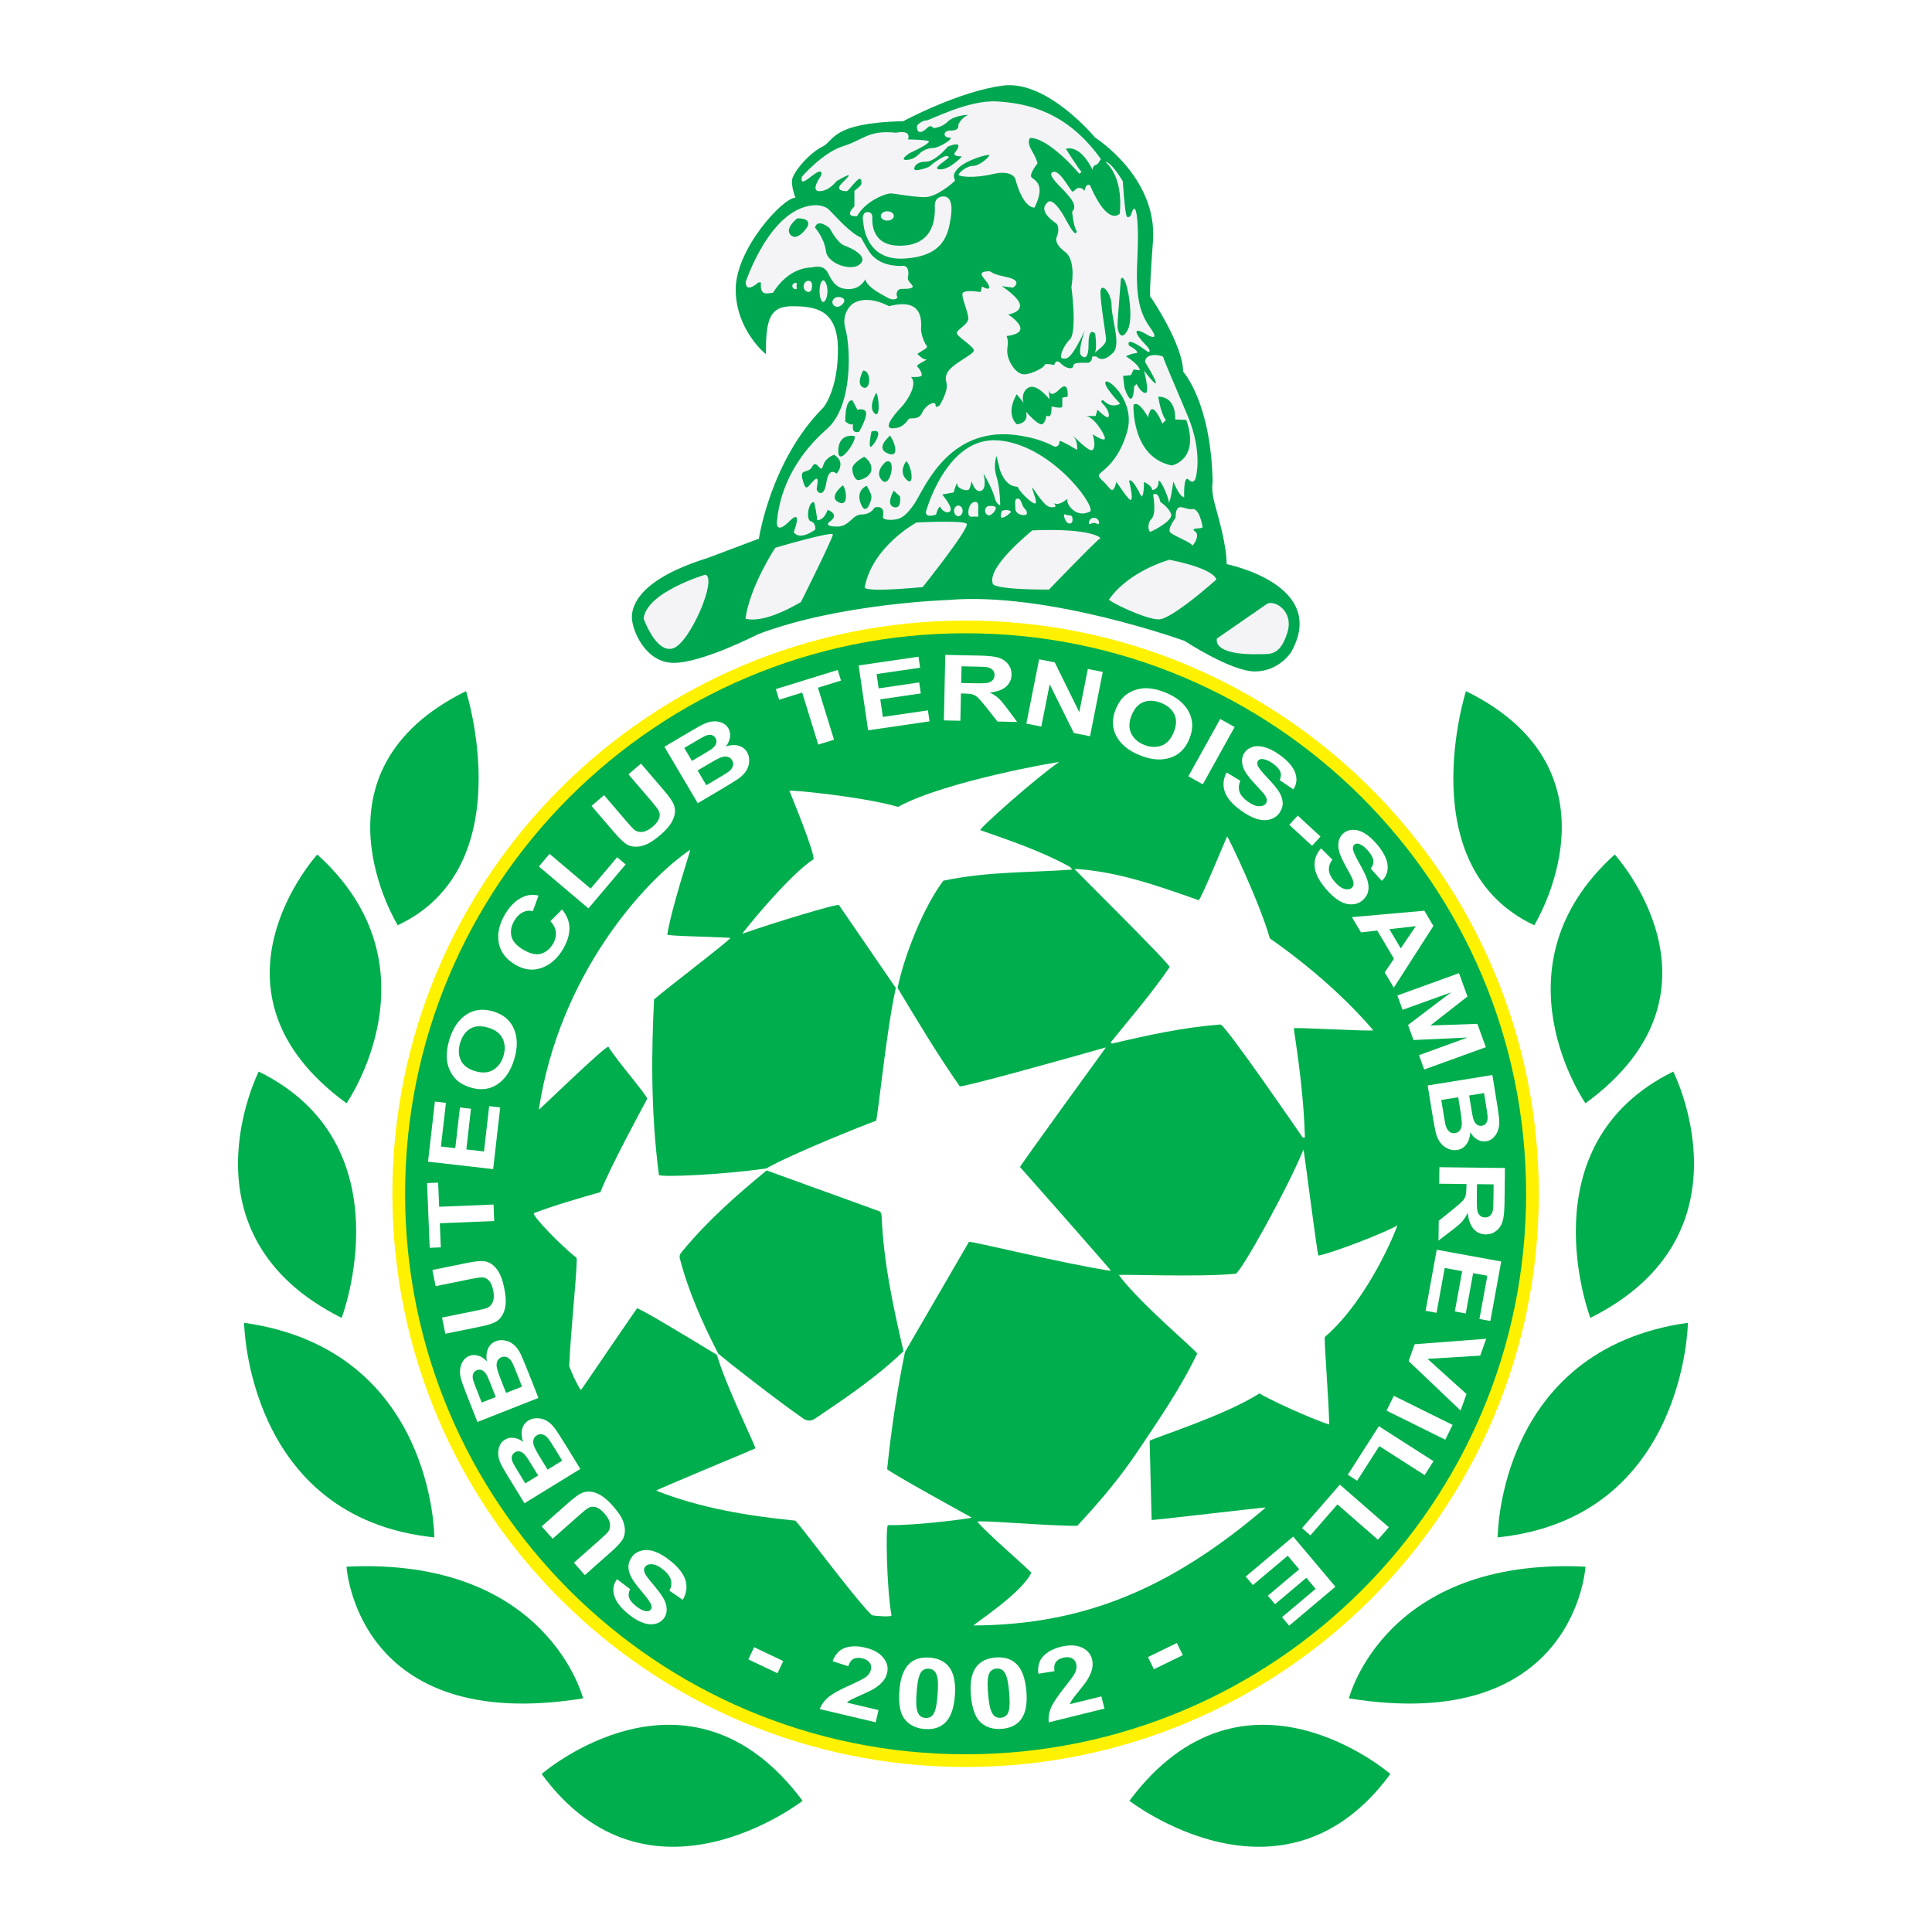
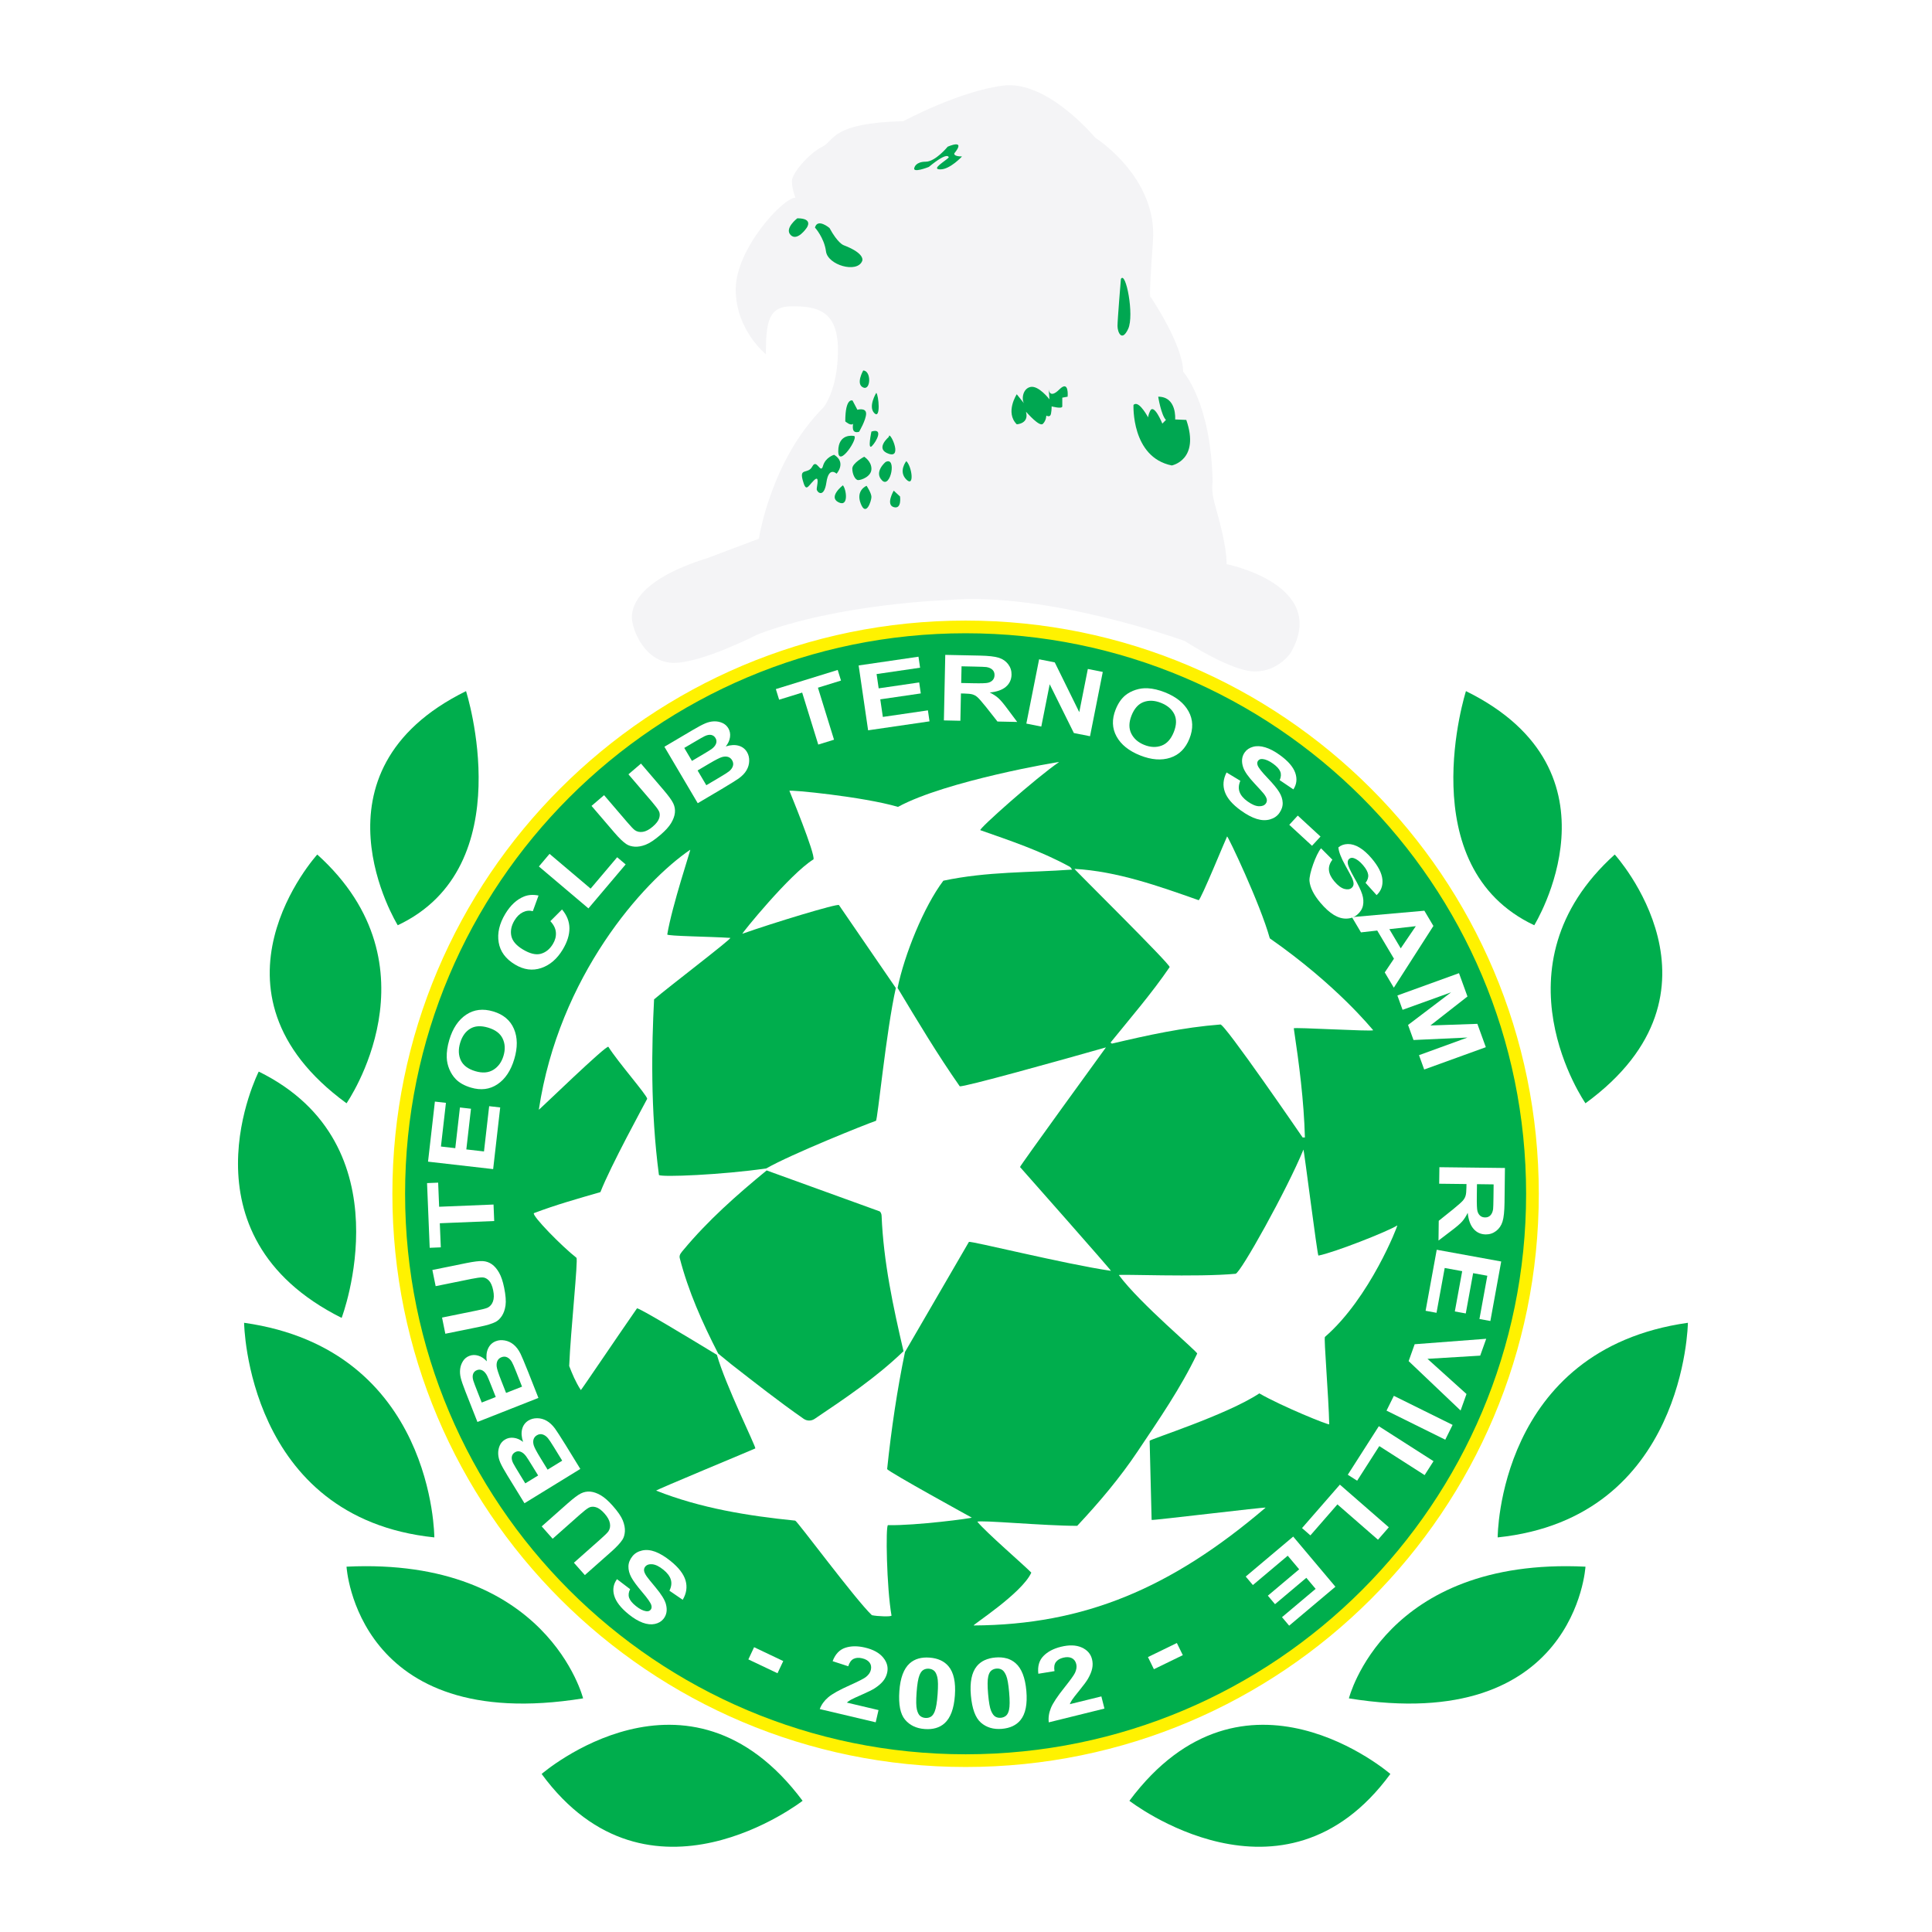
<svg xmlns="http://www.w3.org/2000/svg" version="1.0" id="Layer_1" x="0px" y="0px" width="192.756px" height="192.756px" viewBox="0 0 192.756 192.756" enable-background="new 0 0 192.756 192.756" xml:space="preserve">
  <g>
    <polygon fill-rule="evenodd" clip-rule="evenodd" fill="#FFFFFF" points="0,0 192.756,0 192.756,192.756 0,192.756 0,0  " />
    <path fill-rule="evenodd" clip-rule="evenodd" fill="#00AE4D" d="M152.893,119.106c0,31.234-25.322,56.553-56.551,56.553   c-31.239,0-56.56-25.318-56.56-56.553c0-31.24,25.32-56.559,56.56-56.559C127.57,62.547,152.893,87.866,152.893,119.106   L152.893,119.106z" />
    <path fill="#FFF200" d="M153.526,119.106L153.526,119.106c0,15.792-6.402,30.089-16.751,40.438   c-10.349,10.348-24.645,16.749-40.433,16.749h-0.001h0c-15.794,0-30.092-6.401-40.442-16.75   c-10.35-10.348-16.75-24.645-16.751-40.436v-0.001v-0.001c0-15.794,6.401-30.092,16.751-40.441s24.647-16.75,40.441-16.75h0.001h0   c15.789,0,30.084,6.401,40.433,16.75S153.525,103.311,153.526,119.106L153.526,119.106L153.526,119.106z M152.26,119.106   L152.26,119.106L152.26,119.106c-0.001-15.445-6.261-29.427-16.38-39.546c-10.119-10.12-24.099-16.379-39.538-16.379h0h-0.001   c-15.444,0-29.425,6.259-39.545,16.378c-10.121,10.12-16.38,24.102-16.38,39.546v0.001v0.001c0,15.441,6.259,29.421,16.379,39.54   s24.102,16.378,39.546,16.379h0h0.001c15.438-0.001,29.418-6.26,39.537-16.378C145.999,148.529,152.26,134.549,152.26,119.106   L152.26,119.106z" />
    <path fill-rule="evenodd" clip-rule="evenodd" fill="#00AE4D" d="M153.073,92.312c0,0,9.488-15.329-6.814-23.359   C146.259,68.954,140.662,86.473,153.073,92.312L153.073,92.312L153.073,92.312z" />
    <path fill-rule="evenodd" clip-rule="evenodd" fill="#00AE4D" d="M39.683,92.312c0,0-9.49-15.329,6.813-23.359   C46.496,68.954,52.093,86.473,39.683,92.312L39.683,92.312z" />
    <path fill-rule="evenodd" clip-rule="evenodd" fill="#00AE4D" d="M161.103,85.256c0,0,12.41,13.625-2.92,24.819   C158.183,110.075,148.693,96.449,161.103,85.256L161.103,85.256L161.103,85.256z" />
    <path fill-rule="evenodd" clip-rule="evenodd" fill="#00AE4D" d="M31.654,85.256c0,0-12.41,13.625,2.919,24.819   C34.573,110.075,44.062,96.449,31.654,85.256L31.654,85.256z" />
-     <path fill-rule="evenodd" clip-rule="evenodd" fill="#00AE4D" d="M166.942,106.912c0,0,8.271,16.302-8.273,24.575   C158.669,131.487,152.1,114.212,166.942,106.912L166.942,106.912L166.942,106.912z" />
    <path fill-rule="evenodd" clip-rule="evenodd" fill="#00AE4D" d="M25.814,106.912c0,0-8.273,16.302,8.272,24.575   C34.087,131.487,40.656,114.212,25.814,106.912L25.814,106.912z" />
    <path fill-rule="evenodd" clip-rule="evenodd" fill="#00AE4D" d="M168.402,131.975c0,0-0.244,19.465-18.979,21.412   C149.423,153.387,149.423,134.65,168.402,131.975L168.402,131.975L168.402,131.975z" />
    <path fill-rule="evenodd" clip-rule="evenodd" fill="#00AE4D" d="M24.354,131.975c0,0,0.243,19.465,18.979,21.412   C43.333,153.387,43.333,134.65,24.354,131.975L24.354,131.975z" />
    <path fill-rule="evenodd" clip-rule="evenodd" fill="#00AE4D" d="M158.183,156.307c0,0-0.974,16.789-23.603,13.14   C134.58,169.446,138.123,155.333,158.183,156.307L158.183,156.307L158.183,156.307z" />
    <path fill-rule="evenodd" clip-rule="evenodd" fill="#00AE4D" d="M34.573,156.307c0,0,0.974,16.789,23.603,13.14   C58.176,169.446,54.633,155.333,34.573,156.307L34.573,156.307z" />
    <path fill-rule="evenodd" clip-rule="evenodd" fill="#00AE4D" d="M138.717,176.989c0,0-14.599-12.652-26.036,2.677   C112.681,179.666,128.01,191.589,138.717,176.989L138.717,176.989L138.717,176.989z" />
    <path fill-rule="evenodd" clip-rule="evenodd" fill="#00AE4D" d="M54.04,176.989c0,0,14.599-12.652,26.035,2.677   C80.074,179.666,64.746,191.589,54.04,176.989L54.04,176.989z" />
    <path fill-rule="evenodd" clip-rule="evenodd" fill="#FFFFFF" d="M68.114,159.611l-1.324-0.905   c0.195-0.396,0.241-0.765,0.138-1.107c-0.103-0.343-0.35-0.671-0.74-0.986c-0.414-0.333-0.781-0.515-1.104-0.545   c-0.322-0.029-0.559,0.05-0.709,0.236c-0.097,0.12-0.135,0.258-0.115,0.413c0.02,0.155,0.115,0.352,0.284,0.592   c0.117,0.162,0.399,0.512,0.848,1.048c0.577,0.689,0.924,1.245,1.041,1.667c0.164,0.595,0.084,1.092-0.24,1.494   c-0.208,0.259-0.496,0.427-0.86,0.505c-0.365,0.077-0.767,0.036-1.207-0.124c-0.439-0.16-0.903-0.437-1.391-0.83   c-0.796-0.642-1.281-1.267-1.455-1.873c-0.175-0.606-0.083-1.153,0.277-1.641l1.312,0.997c-0.157,0.307-0.191,0.591-0.104,0.852   c0.088,0.261,0.312,0.536,0.673,0.827c0.372,0.301,0.713,0.475,1.023,0.521c0.2,0.03,0.353-0.021,0.459-0.152   c0.097-0.121,0.117-0.275,0.059-0.464c-0.074-0.239-0.375-0.669-0.905-1.29c-0.529-0.62-0.893-1.114-1.09-1.481   s-0.292-0.729-0.285-1.083c0.007-0.355,0.14-0.693,0.399-1.015c0.235-0.291,0.557-0.482,0.964-0.573   c0.407-0.092,0.846-0.05,1.315,0.124c0.47,0.176,0.98,0.485,1.532,0.93c0.803,0.647,1.3,1.294,1.489,1.939   C68.584,158.332,68.491,158.973,68.114,159.611L68.114,159.611z" />
    <path fill-rule="evenodd" clip-rule="evenodd" fill="#FFFFFF" d="M58.351,157.146l-1.092-1.232l2.66-2.357   c0.422-0.374,0.683-0.632,0.781-0.772c0.154-0.231,0.205-0.499,0.151-0.805c-0.053-0.306-0.232-0.63-0.536-0.973   c-0.309-0.35-0.599-0.561-0.871-0.636s-0.508-0.057-0.707,0.056s-0.494,0.341-0.882,0.686l-2.717,2.408l-1.092-1.233l2.577-2.283   c0.589-0.521,1.035-0.857,1.337-1.006c0.302-0.149,0.616-0.208,0.942-0.178s0.671,0.151,1.035,0.362   c0.364,0.212,0.76,0.559,1.188,1.041c0.516,0.582,0.852,1.071,1.011,1.468c0.158,0.396,0.228,0.759,0.21,1.086   c-0.019,0.328-0.098,0.604-0.238,0.827c-0.21,0.33-0.589,0.737-1.138,1.224L58.351,157.146L58.351,157.146z" />
    <path fill-rule="evenodd" clip-rule="evenodd" fill="#FFFFFF" d="M52.326,149.979l-1.706-2.777c-0.337-0.55-0.57-0.971-0.7-1.264   c-0.129-0.293-0.2-0.582-0.214-0.867c-0.014-0.285,0.034-0.559,0.141-0.821c0.108-0.262,0.283-0.468,0.526-0.616   c0.262-0.161,0.557-0.223,0.884-0.182c0.327,0.04,0.637,0.176,0.931,0.408c-0.161-0.481-0.192-0.908-0.094-1.28   s0.307-0.656,0.626-0.853c0.252-0.154,0.542-0.231,0.87-0.231c0.328,0.001,0.642,0.085,0.94,0.251   c0.299,0.167,0.579,0.427,0.84,0.778c0.164,0.222,0.522,0.777,1.077,1.668l1.451,2.363L52.326,149.979L52.326,149.979   L52.326,149.979z M52.408,147.995l1.282-0.787l-0.565-0.92c-0.335-0.547-0.551-0.883-0.645-1.008   c-0.17-0.227-0.353-0.375-0.547-0.444c-0.194-0.07-0.38-0.051-0.56,0.06c-0.171,0.104-0.274,0.25-0.308,0.435   c-0.034,0.184,0.009,0.399,0.13,0.647c0.073,0.147,0.312,0.551,0.718,1.211L52.408,147.995L52.408,147.995L52.408,147.995z    M54.635,146.627l1.457-0.895l-0.798-1.3c-0.311-0.506-0.519-0.819-0.625-0.941c-0.158-0.19-0.334-0.316-0.531-0.376   c-0.195-0.061-0.39-0.031-0.583,0.087c-0.164,0.101-0.271,0.236-0.323,0.408c-0.052,0.171-0.045,0.368,0.021,0.591   c0.065,0.224,0.294,0.654,0.687,1.293L54.635,146.627L54.635,146.627z" />
    <path fill-rule="evenodd" clip-rule="evenodd" fill="#FFFFFF" d="M47.634,141.87l-1.195-3.032   c-0.236-0.601-0.393-1.056-0.469-1.367c-0.076-0.311-0.095-0.607-0.059-0.891s0.13-0.545,0.283-0.784   c0.151-0.239,0.359-0.411,0.625-0.515c0.287-0.113,0.588-0.122,0.902-0.024c0.315,0.096,0.597,0.284,0.845,0.563   c-0.074-0.502-0.031-0.928,0.131-1.277c0.161-0.349,0.416-0.593,0.765-0.729c0.275-0.109,0.574-0.134,0.897-0.076   c0.323,0.058,0.617,0.194,0.882,0.41c0.265,0.217,0.495,0.521,0.691,0.914c0.123,0.246,0.378,0.856,0.769,1.829l1.018,2.58   L47.634,141.87L47.634,141.87L47.634,141.87z M48.062,139.931l1.399-0.551l-0.396-1.005c-0.235-0.597-0.388-0.965-0.459-1.104   c-0.127-0.253-0.282-0.431-0.46-0.533c-0.179-0.104-0.366-0.116-0.562-0.039c-0.188,0.073-0.313,0.198-0.38,0.374   c-0.065,0.175-0.061,0.396,0.015,0.661c0.046,0.157,0.211,0.596,0.496,1.317L48.062,139.931L48.062,139.931L48.062,139.931z    M50.492,138.973l1.591-0.627l-0.559-1.419c-0.218-0.553-0.368-0.897-0.451-1.036c-0.122-0.216-0.274-0.369-0.457-0.463   c-0.182-0.094-0.379-0.1-0.59-0.016c-0.179,0.07-0.308,0.186-0.389,0.345c-0.081,0.159-0.108,0.354-0.083,0.586   c0.025,0.231,0.176,0.695,0.451,1.393L50.492,138.973L50.492,138.973z" />
    <path fill-rule="evenodd" clip-rule="evenodd" fill="#FFFFFF" d="M44.431,133.068l-0.328-1.613l3.483-0.709   c0.553-0.111,0.907-0.204,1.063-0.277c0.249-0.122,0.427-0.329,0.534-0.62s0.115-0.662,0.023-1.11   c-0.093-0.457-0.238-0.785-0.436-0.986c-0.197-0.201-0.411-0.304-0.64-0.306c-0.229-0.003-0.597,0.048-1.106,0.151l-3.558,0.723   l-0.328-1.614l3.374-0.686c0.771-0.156,1.325-0.224,1.661-0.201s0.638,0.129,0.904,0.317c0.267,0.19,0.505,0.468,0.714,0.833   s0.378,0.863,0.506,1.495c0.155,0.762,0.201,1.354,0.14,1.777c-0.062,0.422-0.183,0.771-0.363,1.045s-0.387,0.474-0.62,0.597   c-0.347,0.18-0.879,0.343-1.598,0.488L44.431,133.068L44.431,133.068z" />
    <polygon fill-rule="evenodd" clip-rule="evenodd" fill="#FFFFFF" points="49.307,121.822 43.88,122.044 43.979,124.448    42.871,124.493 42.607,118.038 43.715,117.993 43.813,120.398 49.24,120.177 49.307,121.822  " />
    <polygon fill-rule="evenodd" clip-rule="evenodd" fill="#FFFFFF" points="49.202,116.642 42.705,115.899 43.389,109.905    44.491,110.031 43.993,114.389 45.424,114.553 45.888,110.493 46.99,110.619 46.526,114.678 48.288,114.88 48.804,110.364    49.905,110.49 49.202,116.642  " />
    <path fill-rule="evenodd" clip-rule="evenodd" fill="#FFFFFF" d="M46.978,108.508c-0.638-0.19-1.139-0.469-1.5-0.837   c-0.267-0.272-0.48-0.601-0.643-0.983c-0.162-0.384-0.25-0.776-0.263-1.18c-0.02-0.536,0.064-1.123,0.254-1.76   c0.343-1.152,0.904-1.99,1.683-2.512c0.779-0.521,1.679-0.63,2.698-0.325c1.012,0.301,1.701,0.88,2.068,1.736   c0.367,0.857,0.379,1.86,0.037,3.009c-0.346,1.164-0.906,2.004-1.679,2.521C48.86,108.695,47.975,108.805,46.978,108.508   L46.978,108.508L46.978,108.508z M47.419,106.871c0.711,0.212,1.311,0.167,1.8-0.134c0.489-0.301,0.828-0.768,1.016-1.399   s0.161-1.203-0.083-1.717c-0.244-0.514-0.729-0.879-1.458-1.096c-0.719-0.214-1.314-0.177-1.786,0.112   c-0.472,0.288-0.805,0.76-0.999,1.412c-0.194,0.653-0.171,1.232,0.067,1.739C46.216,106.296,46.696,106.656,47.419,106.871   L47.419,106.871z" />
    <path fill-rule="evenodd" clip-rule="evenodd" fill="#FFFFFF" d="M54.909,91.904l1.164-1.166c0.488,0.581,0.735,1.205,0.739,1.875   c0.004,0.669-0.22,1.379-0.673,2.131c-0.561,0.931-1.274,1.543-2.142,1.837c-0.868,0.294-1.741,0.177-2.621-0.353   c-0.93-0.56-1.471-1.296-1.623-2.209c-0.152-0.912,0.068-1.86,0.659-2.843c0.517-0.858,1.137-1.434,1.862-1.728   c0.43-0.176,0.915-0.209,1.456-0.101l-0.569,1.561c-0.339-0.09-0.672-0.054-0.999,0.109c-0.327,0.163-0.604,0.434-0.831,0.812   c-0.314,0.522-0.42,1.036-0.318,1.54c0.102,0.504,0.486,0.957,1.152,1.358c0.707,0.425,1.307,0.569,1.799,0.43   c0.492-0.139,0.892-0.464,1.2-0.976c0.227-0.376,0.327-0.759,0.298-1.146C55.435,92.647,55.25,92.271,54.909,91.904L54.909,91.904z   " />
    <polygon fill-rule="evenodd" clip-rule="evenodd" fill="#FFFFFF" points="58.708,90.631 53.765,86.448 54.828,85.19 58.926,88.658    61.575,85.527 62.421,86.243 58.708,90.631  " />
    <path fill-rule="evenodd" clip-rule="evenodd" fill="#FFFFFF" d="M59.017,80.405l1.251-1.071l2.312,2.7   c0.367,0.429,0.62,0.693,0.759,0.794c0.229,0.158,0.496,0.214,0.802,0.165c0.307-0.048,0.634-0.221,0.982-0.519   c0.354-0.303,0.57-0.589,0.65-0.86c0.08-0.271,0.065-0.506-0.044-0.708c-0.109-0.201-0.332-0.5-0.669-0.894l-2.361-2.758   l1.251-1.071l2.239,2.616c0.512,0.598,0.839,1.049,0.983,1.354c0.144,0.304,0.198,0.619,0.162,0.944s-0.163,0.668-0.38,1.029   c-0.217,0.36-0.571,0.75-1.061,1.169c-0.591,0.506-1.086,0.834-1.485,0.986c-0.399,0.151-0.763,0.215-1.09,0.191   c-0.328-0.024-0.602-0.108-0.822-0.253c-0.326-0.215-0.728-0.602-1.204-1.159L59.017,80.405L59.017,80.405z" />
    <path fill-rule="evenodd" clip-rule="evenodd" fill="#FFFFFF" d="M66.288,74.504l2.806-1.658c0.556-0.328,0.98-0.554,1.276-0.678   c0.295-0.124,0.585-0.19,0.871-0.199s0.558,0.043,0.818,0.155c0.26,0.112,0.463,0.291,0.607,0.536   c0.157,0.266,0.212,0.562,0.167,0.888s-0.187,0.634-0.424,0.923c0.484-0.152,0.912-0.176,1.282-0.072   c0.37,0.104,0.651,0.318,0.841,0.641c0.15,0.254,0.222,0.546,0.216,0.874s-0.095,0.64-0.267,0.936s-0.436,0.571-0.793,0.826   c-0.224,0.16-0.786,0.509-1.686,1.048l-2.388,1.411L66.288,74.504L66.288,74.504L66.288,74.504z M68.27,74.621l0.766,1.295   l0.929-0.549c0.553-0.326,0.892-0.536,1.019-0.627c0.229-0.167,0.38-0.346,0.454-0.539c0.073-0.192,0.057-0.379-0.05-0.56   c-0.102-0.173-0.245-0.278-0.429-0.316c-0.184-0.037-0.4,0.002-0.65,0.119c-0.148,0.07-0.556,0.302-1.224,0.697L68.27,74.621   L68.27,74.621L68.27,74.621z M69.599,76.87l0.87,1.472l1.312-0.776c0.511-0.302,0.829-0.505,0.953-0.608   c0.193-0.154,0.321-0.329,0.385-0.524s0.038-0.39-0.077-0.585c-0.098-0.166-0.232-0.275-0.402-0.33   c-0.17-0.055-0.368-0.051-0.592,0.01c-0.225,0.062-0.66,0.283-1.304,0.664L69.599,76.87L69.599,76.87z" />
    <polygon fill-rule="evenodd" clip-rule="evenodd" fill="#FFFFFF" points="81.638,74.287 80.033,69.099 77.733,69.81 77.406,68.751    83.578,66.841 83.906,67.9 81.606,68.612 83.211,73.8 81.638,74.287  " />
    <polygon fill-rule="evenodd" clip-rule="evenodd" fill="#FFFFFF" points="86.612,72.863 85.667,66.392 91.637,65.52 91.797,66.617    87.457,67.251 87.665,68.677 91.708,68.086 91.868,69.183 87.825,69.773 88.082,71.528 92.578,70.872 92.738,71.969 86.612,72.863     " />
    <path fill-rule="evenodd" clip-rule="evenodd" fill="#FFFFFF" d="M94.172,71.875l0.137-6.538l3.455,0.072   c0.868,0.019,1.498,0.09,1.89,0.216c0.392,0.126,0.702,0.342,0.933,0.647c0.23,0.306,0.342,0.652,0.334,1.04   c-0.011,0.492-0.197,0.894-0.561,1.207c-0.363,0.312-0.901,0.503-1.611,0.572c0.35,0.174,0.638,0.362,0.863,0.566   c0.226,0.203,0.528,0.562,0.908,1.078l0.966,1.294l-1.968-0.042l-1.143-1.452c-0.413-0.512-0.695-0.836-0.849-0.971   c-0.153-0.134-0.316-0.228-0.49-0.28s-0.449-0.083-0.828-0.09l-0.334-0.007l-0.057,2.723L94.172,71.875L94.172,71.875   L94.172,71.875z M95.898,68.142l1.212,0.025c0.786,0.017,1.277,0,1.473-0.05c0.196-0.049,0.352-0.139,0.466-0.268   c0.113-0.128,0.172-0.291,0.176-0.488c0.005-0.22-0.064-0.4-0.207-0.539c-0.144-0.139-0.347-0.229-0.612-0.27   c-0.133-0.018-0.53-0.033-1.194-0.047l-1.278-0.027L95.898,68.142L95.898,68.142z" />
    <polygon fill-rule="evenodd" clip-rule="evenodd" fill="#FFFFFF" points="102.399,72.193 103.672,65.778 105.234,66.088    107.679,71.053 108.534,66.743 110.024,67.039 108.752,73.454 107.14,73.134 104.728,68.269 103.89,72.489 102.399,72.193  " />
    <path fill-rule="evenodd" clip-rule="evenodd" fill="#FFFFFF" d="M111.303,70.799c0.246-0.619,0.567-1.093,0.966-1.421   c0.295-0.241,0.641-0.425,1.037-0.552c0.396-0.127,0.795-0.18,1.198-0.158c0.535,0.027,1.112,0.164,1.73,0.409   c1.117,0.444,1.901,1.077,2.352,1.899c0.451,0.822,0.479,1.727,0.087,2.716c-0.39,0.981-1.027,1.617-1.913,1.907   c-0.886,0.29-1.886,0.213-3-0.229c-1.129-0.448-1.916-1.08-2.363-1.896C110.95,72.658,110.919,71.767,111.303,70.799   L111.303,70.799L111.303,70.799z M112.894,71.383c-0.273,0.689-0.282,1.291-0.025,1.805c0.257,0.513,0.69,0.892,1.304,1.135   c0.612,0.243,1.185,0.267,1.718,0.069s0.939-0.649,1.22-1.355c0.277-0.698,0.292-1.294,0.047-1.789   c-0.246-0.495-0.687-0.868-1.319-1.12c-0.633-0.252-1.212-0.28-1.738-0.086C113.573,70.236,113.172,70.683,112.894,71.383   L112.894,71.383z" />
-     <polygon fill-rule="evenodd" clip-rule="evenodd" fill="#FFFFFF" points="118.563,77.45 121.739,71.733 123.179,72.533    120.003,78.25 118.563,77.45  " />
    <path fill-rule="evenodd" clip-rule="evenodd" fill="#FFFFFF" d="M122.375,77.069l1.373,0.831   c-0.173,0.406-0.198,0.777-0.076,1.113c0.122,0.336,0.387,0.651,0.794,0.943c0.433,0.31,0.81,0.471,1.133,0.482   c0.323,0.012,0.556-0.08,0.695-0.275c0.09-0.125,0.12-0.265,0.092-0.418s-0.134-0.345-0.315-0.575   c-0.126-0.156-0.428-0.489-0.905-0.999c-0.615-0.656-0.992-1.192-1.132-1.607c-0.197-0.584-0.145-1.085,0.157-1.505   c0.193-0.27,0.471-0.454,0.83-0.552c0.36-0.098,0.764-0.079,1.213,0.057c0.447,0.135,0.926,0.385,1.434,0.751   c0.831,0.596,1.35,1.193,1.559,1.789c0.208,0.596,0.146,1.147-0.186,1.654l-1.365-0.922c0.14-0.315,0.158-0.6,0.057-0.856   c-0.103-0.255-0.342-0.518-0.718-0.789c-0.389-0.279-0.739-0.434-1.051-0.463c-0.201-0.02-0.351,0.04-0.45,0.178   c-0.091,0.125-0.102,0.281-0.033,0.466c0.087,0.235,0.412,0.648,0.976,1.238s0.954,1.063,1.171,1.418   c0.218,0.356,0.333,0.711,0.346,1.066c0.013,0.354-0.102,0.7-0.343,1.035c-0.218,0.304-0.528,0.513-0.93,0.626   c-0.402,0.114-0.842,0.097-1.32-0.051c-0.479-0.149-1.006-0.429-1.581-0.843c-0.838-0.602-1.369-1.22-1.595-1.853   C121.978,78.374,122.034,77.728,122.375,77.069L122.375,77.069z" />
    <polygon fill-rule="evenodd" clip-rule="evenodd" fill="#FFFFFF" points="128.63,82.291 129.478,81.371 131.748,83.464    130.9,84.383 128.63,82.291  " />
-     <path fill-rule="evenodd" clip-rule="evenodd" fill="#FFFFFF" d="M131.802,84.635l1.131,1.137c-0.266,0.352-0.38,0.706-0.343,1.062   c0.038,0.356,0.219,0.725,0.544,1.107c0.344,0.405,0.671,0.652,0.982,0.742c0.311,0.089,0.558,0.056,0.741-0.099   c0.117-0.1,0.181-0.228,0.19-0.384c0.009-0.156-0.047-0.368-0.168-0.634c-0.085-0.182-0.297-0.578-0.637-1.188   c-0.438-0.785-0.675-1.396-0.711-1.833c-0.05-0.614,0.122-1.088,0.516-1.422c0.253-0.215,0.567-0.327,0.939-0.335   c0.374-0.008,0.761,0.108,1.163,0.348c0.401,0.239,0.805,0.598,1.21,1.075c0.662,0.779,1.022,1.483,1.08,2.112   c0.059,0.629-0.135,1.149-0.579,1.561l-1.103-1.225c0.212-0.272,0.299-0.544,0.262-0.816c-0.037-0.273-0.206-0.586-0.506-0.939   c-0.31-0.365-0.612-0.599-0.907-0.704c-0.19-0.067-0.351-0.045-0.479,0.064c-0.118,0.1-0.167,0.248-0.145,0.444   c0.027,0.25,0.243,0.728,0.647,1.437c0.403,0.708,0.668,1.262,0.794,1.66c0.125,0.397,0.15,0.77,0.077,1.117   c-0.073,0.348-0.268,0.655-0.582,0.922c-0.285,0.243-0.637,0.371-1.054,0.383c-0.418,0.014-0.841-0.109-1.269-0.368   c-0.429-0.26-0.872-0.659-1.331-1.2c-0.668-0.787-1.035-1.514-1.101-2.184S131.312,85.191,131.802,84.635L131.802,84.635z" />
+     <path fill-rule="evenodd" clip-rule="evenodd" fill="#FFFFFF" d="M131.802,84.635l1.131,1.137c-0.266,0.352-0.38,0.706-0.343,1.062   c0.038,0.356,0.219,0.725,0.544,1.107c0.344,0.405,0.671,0.652,0.982,0.742c0.311,0.089,0.558,0.056,0.741-0.099   c0.117-0.1,0.181-0.228,0.19-0.384c0.009-0.156-0.047-0.368-0.168-0.634c-0.085-0.182-0.297-0.578-0.637-1.188   c-0.438-0.785-0.675-1.396-0.711-1.833c0.253-0.215,0.567-0.327,0.939-0.335   c0.374-0.008,0.761,0.108,1.163,0.348c0.401,0.239,0.805,0.598,1.21,1.075c0.662,0.779,1.022,1.483,1.08,2.112   c0.059,0.629-0.135,1.149-0.579,1.561l-1.103-1.225c0.212-0.272,0.299-0.544,0.262-0.816c-0.037-0.273-0.206-0.586-0.506-0.939   c-0.31-0.365-0.612-0.599-0.907-0.704c-0.19-0.067-0.351-0.045-0.479,0.064c-0.118,0.1-0.167,0.248-0.145,0.444   c0.027,0.25,0.243,0.728,0.647,1.437c0.403,0.708,0.668,1.262,0.794,1.66c0.125,0.397,0.15,0.77,0.077,1.117   c-0.073,0.348-0.268,0.655-0.582,0.922c-0.285,0.243-0.637,0.371-1.054,0.383c-0.418,0.014-0.841-0.109-1.269-0.368   c-0.429-0.26-0.872-0.659-1.331-1.2c-0.668-0.787-1.035-1.514-1.101-2.184S131.312,85.191,131.802,84.635L131.802,84.635z" />
    <path fill-rule="evenodd" clip-rule="evenodd" fill="#FFFFFF" d="M139.062,98.542l-0.905-1.524l0.919-1.368l-1.669-2.81   l-1.622,0.183l-0.902-1.52l7.226-0.641l0.902,1.52L139.062,98.542L139.062,98.542L139.062,98.542z M139.752,94.616l1.504-2.211   l-2.641,0.298L139.752,94.616L139.752,94.616z" />
    <polygon fill-rule="evenodd" clip-rule="evenodd" fill="#FFFFFF" points="139.417,99.32 145.565,97.093 146.409,99.42    142.712,102.312 147.397,102.149 148.241,104.478 142.092,106.705 141.574,105.275 146.412,103.515 141.026,103.763    140.482,102.261 144.777,99.004 139.935,100.75 139.417,99.32  " />
-     <path fill-rule="evenodd" clip-rule="evenodd" fill="#FFFFFF" d="M148.896,107.253l0.519,3.218   c0.104,0.637,0.158,1.115,0.166,1.435c0.008,0.32-0.036,0.614-0.132,0.884c-0.097,0.269-0.244,0.504-0.443,0.705   c-0.2,0.201-0.44,0.324-0.722,0.37c-0.304,0.049-0.6-0.007-0.887-0.169c-0.286-0.161-0.521-0.405-0.704-0.731   c-0.035,0.506-0.169,0.912-0.401,1.22c-0.231,0.306-0.533,0.489-0.903,0.549c-0.292,0.048-0.59,0.008-0.893-0.117   c-0.304-0.126-0.562-0.322-0.774-0.59c-0.212-0.268-0.372-0.614-0.479-1.04c-0.067-0.267-0.188-0.917-0.36-1.952l-0.442-2.737   L148.896,107.253L148.896,107.253L148.896,107.253z M145.485,109.473l-1.688,0.272l0.243,1.505   c0.095,0.586,0.167,0.956,0.219,1.109c0.073,0.236,0.189,0.419,0.347,0.55c0.158,0.13,0.35,0.177,0.573,0.142   c0.189-0.031,0.341-0.115,0.454-0.254c0.112-0.139,0.182-0.323,0.206-0.555s-0.022-0.718-0.142-1.457L145.485,109.473   L145.485,109.473L145.485,109.473z M148.064,109.056l-1.485,0.24l0.172,1.065c0.103,0.634,0.174,1.025,0.213,1.178   c0.071,0.273,0.184,0.48,0.336,0.619s0.332,0.191,0.54,0.158c0.198-0.032,0.349-0.127,0.451-0.285   c0.102-0.157,0.144-0.373,0.127-0.648c-0.012-0.164-0.079-0.628-0.203-1.394L148.064,109.056L148.064,109.056z" />
    <path fill-rule="evenodd" clip-rule="evenodd" fill="#FFFFFF" d="M143.609,116.452l6.539,0.078l-0.041,3.456   c-0.011,0.869-0.077,1.499-0.2,1.892c-0.122,0.393-0.335,0.705-0.639,0.938c-0.304,0.232-0.649,0.347-1.036,0.342   c-0.492-0.006-0.896-0.188-1.212-0.55c-0.315-0.359-0.511-0.896-0.586-1.605c-0.17,0.351-0.356,0.641-0.558,0.868   c-0.202,0.229-0.559,0.533-1.07,0.918l-1.285,0.979l0.023-1.969l1.441-1.156c0.51-0.417,0.831-0.702,0.964-0.856   s0.226-0.318,0.275-0.492c0.051-0.174,0.079-0.45,0.083-0.829l0.005-0.334l-2.724-0.032L143.609,116.452L143.609,116.452   L143.609,116.452z M147.358,118.144l-0.015,1.213c-0.01,0.785,0.011,1.276,0.062,1.473c0.051,0.195,0.142,0.35,0.271,0.463   c0.13,0.112,0.293,0.169,0.49,0.171c0.22,0.003,0.398-0.067,0.536-0.212c0.138-0.144,0.226-0.349,0.265-0.613   c0.017-0.133,0.028-0.531,0.037-1.195l0.015-1.278L147.358,118.144L147.358,118.144z" />
    <polygon fill-rule="evenodd" clip-rule="evenodd" fill="#FFFFFF" points="143.343,124.688 149.776,125.86 148.694,131.796    147.604,131.597 148.391,127.282 146.974,127.023 146.24,131.043 145.149,130.844 145.883,126.825 144.138,126.506    143.322,130.978 142.232,130.778 143.343,124.688  " />
    <polygon fill-rule="evenodd" clip-rule="evenodd" fill="#FFFFFF" points="141.142,134.114 148.28,133.57 147.68,135.252    142.42,135.571 146.312,139.08 145.724,140.728 140.54,135.798 141.142,134.114  " />
    <polygon fill-rule="evenodd" clip-rule="evenodd" fill="#FFFFFF" points="139.064,139.262 144.926,142.162 144.195,143.639    138.334,140.738 139.064,139.262  " />
    <polygon fill-rule="evenodd" clip-rule="evenodd" fill="#FFFFFF" points="137.566,142.293 143.022,145.783 142.135,147.171    137.612,144.277 135.402,147.732 134.469,147.135 137.566,142.293  " />
    <polygon fill-rule="evenodd" clip-rule="evenodd" fill="#FFFFFF" points="133.68,148.123 138.562,152.378 137.48,153.619    133.434,150.093 130.739,153.186 129.903,152.457 133.68,148.123  " />
    <polygon fill-rule="evenodd" clip-rule="evenodd" fill="#FFFFFF" points="129.022,153.305 133.234,158.308 128.62,162.193    127.905,161.346 131.261,158.521 130.333,157.418 127.208,160.05 126.494,159.201 129.619,156.57 128.477,155.214 125,158.141    124.286,157.293 129.022,153.305  " />
    <polygon fill-rule="evenodd" clip-rule="evenodd" fill="#FFFFFF" points="74.664,165.559 75.236,164.342 78.145,165.724    77.572,166.94 74.664,165.559  " />
    <path fill-rule="evenodd" clip-rule="evenodd" fill="#FFFFFF" d="M87.65,170.615l-0.281,1.219l-5.582-1.319   c0.166-0.444,0.447-0.835,0.844-1.174c0.396-0.339,1.118-0.741,2.166-1.209c0.843-0.378,1.368-0.646,1.576-0.803   c0.281-0.217,0.452-0.457,0.512-0.721c0.067-0.29,0.023-0.536-0.132-0.738c-0.156-0.201-0.402-0.343-0.74-0.422   c-0.334-0.079-0.619-0.06-0.854,0.058s-0.412,0.363-0.53,0.737l-1.558-0.506c0.26-0.695,0.677-1.14,1.25-1.334   c0.572-0.193,1.233-0.202,1.984-0.024c0.822,0.194,1.427,0.527,1.813,1c0.386,0.473,0.518,0.978,0.393,1.516   c-0.07,0.306-0.205,0.581-0.403,0.826c-0.197,0.244-0.477,0.484-0.837,0.718c-0.238,0.155-0.654,0.362-1.245,0.62   s-0.968,0.433-1.131,0.524c-0.163,0.093-0.299,0.187-0.409,0.284L87.65,170.615L87.65,170.615z" />
    <path fill-rule="evenodd" clip-rule="evenodd" fill="#FFFFFF" d="M92.75,165.381c0.826,0.062,1.456,0.353,1.888,0.87   c0.514,0.614,0.725,1.582,0.632,2.904c-0.093,1.321-0.439,2.248-1.039,2.783c-0.496,0.441-1.157,0.631-1.983,0.567   c-0.831-0.062-1.482-0.374-1.953-0.935c-0.472-0.561-0.66-1.511-0.566-2.85c0.093-1.313,0.438-2.238,1.038-2.773   C91.263,165.508,91.924,165.318,92.75,165.381L92.75,165.381L92.75,165.381z M92.672,166.487c-0.196-0.016-0.375,0.023-0.536,0.115   c-0.161,0.091-0.293,0.268-0.397,0.527c-0.136,0.338-0.232,0.917-0.291,1.736c-0.058,0.819-0.047,1.387,0.031,1.701   c0.078,0.314,0.189,0.527,0.334,0.641c0.145,0.113,0.315,0.178,0.511,0.192s0.375-0.023,0.536-0.115   c0.161-0.092,0.293-0.268,0.396-0.528c0.136-0.335,0.232-0.912,0.29-1.731c0.058-0.819,0.048-1.387-0.031-1.7   c-0.079-0.314-0.189-0.529-0.334-0.644C93.039,166.566,92.869,166.502,92.672,166.487L92.672,166.487z" />
    <path fill-rule="evenodd" clip-rule="evenodd" fill="#FFFFFF" d="M99.32,165.368c0.826-0.068,1.492,0.119,1.999,0.562   c0.604,0.524,0.965,1.448,1.081,2.771c0.115,1.32-0.08,2.291-0.587,2.914c-0.42,0.515-1.042,0.806-1.867,0.874   c-0.83,0.068-1.521-0.137-2.075-0.616c-0.553-0.479-0.888-1.389-1.006-2.728c-0.115-1.312,0.081-2.28,0.588-2.904   C97.873,165.728,98.495,165.437,99.32,165.368L99.32,165.368L99.32,165.368z M99.418,166.474c-0.196,0.016-0.367,0.082-0.511,0.198   c-0.145,0.115-0.247,0.311-0.309,0.584c-0.081,0.355-0.085,0.943-0.014,1.762c0.072,0.819,0.171,1.378,0.298,1.676   c0.127,0.299,0.271,0.492,0.431,0.581c0.161,0.089,0.339,0.126,0.535,0.109s0.366-0.082,0.511-0.198s0.247-0.311,0.309-0.585   c0.081-0.352,0.086-0.938,0.014-1.757c-0.071-0.818-0.171-1.378-0.298-1.676s-0.271-0.493-0.432-0.583   C99.792,166.494,99.613,166.457,99.418,166.474L99.418,166.474z" />
    <path fill-rule="evenodd" clip-rule="evenodd" fill="#FFFFFF" d="M109.884,169.251l0.307,1.215l-5.556,1.374   c-0.055-0.472,0.017-0.949,0.214-1.433s0.654-1.173,1.37-2.067c0.576-0.724,0.92-1.202,1.032-1.437   c0.15-0.322,0.192-0.615,0.127-0.878c-0.073-0.29-0.226-0.489-0.455-0.598c-0.23-0.109-0.513-0.122-0.85-0.038   c-0.332,0.082-0.575,0.229-0.731,0.441c-0.155,0.213-0.199,0.513-0.135,0.899l-1.613,0.262c-0.085-0.739,0.081-1.326,0.501-1.761   c0.419-0.435,1.003-0.745,1.75-0.929c0.818-0.203,1.507-0.182,2.065,0.063c0.558,0.245,0.904,0.636,1.04,1.172   c0.076,0.305,0.083,0.612,0.019,0.921c-0.063,0.309-0.202,0.65-0.415,1.023c-0.141,0.248-0.415,0.622-0.822,1.122   s-0.662,0.828-0.765,0.984s-0.18,0.304-0.233,0.441L109.884,169.251L109.884,169.251z" />
    <polygon fill-rule="evenodd" clip-rule="evenodd" fill="#FFFFFF" points="115.125,166.538 114.532,165.326 117.416,163.923    118.009,165.135 115.125,166.538  " />
    <path fill-rule="evenodd" clip-rule="evenodd" fill="#F4F4F6" d="M76.412,35.341c0,0-3.01-2.407-3.01-6.463   c0-4.055,4.721-9.155,5.956-9.155c0,0-0.349-0.855-0.349-1.647s1.711-2.788,3.01-3.421s0.824-2.376,8.11-2.566   c0,0,5.512-2.978,9.948-3.548s9.188,5.195,9.188,5.195s6.24,3.929,5.766,10.328c-0.476,6.399-0.222,5.576-0.222,5.576   s3.231,4.752,3.231,7.445c0,0,2.788,3.009,2.946,11.025c0,0-0.19,0.728,0.222,2.217c0.411,1.489,1.172,4.119,1.172,5.957   c0,0,10.296,2.059,6.399,8.838c0,0-1.204,1.869-3.58,1.869s-7.001-3.041-7.001-3.041s-13.654-4.942-23.602-4.087   c0,0-10.93,0.349-18.977,3.421c0,0-5.544,2.852-8.395,2.852c-2.852,0-4.182-3.295-4.182-4.562s0.918-3.833,7.54-5.893l5.132-1.933   c0,0,1.172-7.825,6.431-13.084c0,0,1.458-1.71,1.458-5.766s-2.281-4.34-4.593-4.34C76.697,30.557,76.412,32.046,76.412,35.341   L76.412,35.341z" />
    <path fill-rule="evenodd" clip-rule="evenodd" fill="#00A751" d="M83.222,45.375c0,0-0.87,0.242-1.111,1.112   c-0.242,0.87-0.628-0.773-1.063,0.048c-0.435,0.822-1.304,0.097-0.966,1.354c0.338,1.256,0.483,0.676,1.112,0.048   c0.628-0.628,0.29,0.58,0.29,0.87c0,0.29,0.725,0.967,0.966-0.676s1.015-0.87,1.015-0.87S84.479,46.149,83.222,45.375   L83.222,45.375z" />
    <path fill-rule="evenodd" clip-rule="evenodd" fill="#00A751" d="M85.155,43.491c0,0-1.522-0.29-1.522,1.522   S85.831,43.44,85.155,43.491L85.155,43.491z" />
    <path fill-rule="evenodd" clip-rule="evenodd" fill="#00A751" d="M83.657,50.112c1.063,0.532,0.773-1.353,0.435-1.691   C84.092,48.42,82.594,49.58,83.657,50.112L83.657,50.112z" />
    <path fill-rule="evenodd" clip-rule="evenodd" fill="#00A751" d="M85.88,50.257c0.532,1.353,1.063-0.29,1.063-0.677   c0-0.386-0.483-1.111-0.483-1.111S85.348,48.903,85.88,50.257L85.88,50.257z" />
    <path fill-rule="evenodd" clip-rule="evenodd" fill="#00A751" d="M85.107,42.283c0,0.193-0.193,1.015,0.604,0.797   c0,0,0.701-1.184,0.701-1.812c0-0.628-0.87-0.387-0.87-0.387l-0.483-0.918c0,0-0.725-0.338-0.725,2.078   C84.333,42.041,84.865,42.524,85.107,42.283L85.107,42.283z" />
    <path fill-rule="evenodd" clip-rule="evenodd" fill="#00A751" d="M86.218,45.569c0,0-1.184,0.628-1.184,1.184   c0,0.556,0.29,1.147,0.592,1.147c0.302,0,1.317-0.35,1.317-1.123S86.218,45.569,86.218,45.569L86.218,45.569z" />
    <path fill-rule="evenodd" clip-rule="evenodd" fill="#00A751" d="M86.122,38.658c0.773,0.338,0.822-1.691,0-1.691   C86.122,36.967,85.348,38.32,86.122,38.658L86.122,38.658z" />
    <path fill-rule="evenodd" clip-rule="evenodd" fill="#00A751" d="M86.017,26.048c0,0,0.401-0.728-1.848-1.584   c0,0-0.572-0.176-1.409-1.716c0,0-1.188-1.012-1.452-0.044c0,0,0.924,1.012,1.101,2.376C82.584,26.445,85.502,27.291,86.017,26.048   L86.017,26.048z" />
    <path fill-rule="evenodd" clip-rule="evenodd" fill="#00A751" d="M92.67,16.655c1.986-1.637,1.986-0.94,1.986-0.94   c-0.383,0.383-1.812,1.185-0.836,1.185c0.975,0,2.16-1.29,2.16-1.29c-0.906,0-0.766-0.313-0.766-0.313   c1.219-1.498-0.663-0.662-0.663-0.662s-1.219,1.498-2.194,1.498s-1.115,0.557-1.115,0.557C90.928,17.352,92.67,16.655,92.67,16.655   L92.67,16.655z" />
    <path fill-rule="evenodd" clip-rule="evenodd" fill="#00A751" d="M116.907,46.439c0,0,2.832-0.537,1.45-4.543l-1.112-0.048   c0,0,0.193-2.271-1.691-2.271c0,0,0.29,1.836,0.773,2.32l-0.362,0.363c0,0-0.846-2.102-1.232-1.233   c-0.131,0.294-0.178,0.487-0.184,0.616c-0.298-0.534-1.017-1.688-1.46-1.244C113.089,40.398,112.848,45.617,116.907,46.439   L116.907,46.439z" />
    <path fill-rule="evenodd" clip-rule="evenodd" fill="#00A751" d="M88.683,45.279c1.45,0.483,0-2.465,0-1.692   C88.683,43.587,87.233,44.795,88.683,45.279L88.683,45.279z" />
    <path fill-rule="evenodd" clip-rule="evenodd" fill="#00A751" d="M79.547,21.78c0,0-1.32,1.012-0.66,1.672s1.584-0.704,1.584-0.704   S81.22,21.78,79.547,21.78L79.547,21.78z" />
    <path fill-rule="evenodd" clip-rule="evenodd" fill="#00A751" d="M105.694,38.852c-0.99,0.99-1.063,0-1.063,0l0.073,0.99   c0,0-1.088-1.425-1.909-1.232c-0.821,0.193-0.894,1.378-0.58,1.691l-0.773-0.966c0,0-1.184,1.812,0,2.997   c0,0,1.257-0.048,0.919-1.256c0.145,0.145,1.353,1.546,1.691,1.208c0.338-0.338,0.338-0.822,0.338-0.822s0.241,0.146,0.387,0   c0.145-0.145,0.145-0.918,0.145-0.918s1.063,0.29,1.063,0c0-0.29,0-0.87,0-0.87l0.532-0.097   C106.517,39.576,106.686,37.86,105.694,38.852L105.694,38.852z" />
    <path fill-rule="evenodd" clip-rule="evenodd" fill="#00A751" d="M90.423,47.84c0.821,0.821,0.58-1.256,0-1.836   C90.423,46.004,89.602,47.019,90.423,47.84L90.423,47.84z" />
    <path fill-rule="evenodd" clip-rule="evenodd" fill="#00A751" d="M112.558,32.811c0.628-1.354-0.242-5.848-0.726-4.978   c0,0-0.338,4.06-0.338,4.688C111.494,33.148,111.929,34.164,112.558,32.811L112.558,32.811z" />
    <path fill-rule="evenodd" clip-rule="evenodd" fill="#00A751" d="M86.943,43.056c0,0-0.411,1.909,0.048,1.449   C87.451,44.047,88.176,42.669,86.943,43.056L86.943,43.056z" />
-     <path fill-rule="evenodd" clip-rule="evenodd" fill="#00A751" d="M122.38,56.282c0-1.837-0.761-4.467-1.172-5.957   c-0.412-1.489-0.222-2.217-0.222-2.217c-0.158-8.016-2.946-11.025-2.946-11.025c0-2.693-3.231-7.445-3.231-7.445   s-0.254,0.823,0.222-5.576c0.475-6.399-5.766-10.328-5.766-10.328s-4.752-5.766-9.188-5.195s-9.948,3.548-9.948,3.548   c-7.286,0.19-6.811,1.932-8.11,2.566s-3.01,2.629-3.01,3.421s0.349,1.647,0.349,1.647c-1.235,0-5.956,5.101-5.956,9.155   c0,4.056,3.01,6.463,3.01,6.463c0-3.294,0.285-4.784,2.598-4.784c2.312,0,4.593,0.285,4.593,4.34s-1.458,5.766-1.458,5.766   c-5.259,5.259-6.431,13.084-6.431,13.084l-5.132,1.933c-6.621,2.059-7.54,4.625-7.54,5.893s1.33,4.562,4.182,4.562   c2.851,0,8.395-2.852,8.395-2.852c8.047-3.073,18.977-3.421,18.977-3.421c9.948-0.855,23.602,4.087,23.602,4.087   s4.625,3.041,7.001,3.041s3.58-1.869,3.58-1.869C132.676,58.341,122.38,56.282,122.38,56.282L122.38,56.282z M119.229,53.021   c0.596,0.408-0.306,1.616-0.306,1.377c0-0.238-1.82-0.936-2.16-1.275c-0.34-0.34,0.527-1.463,0.527-1.463   c0-1.797,0.936-0.731,1.649-0.867c0.715-0.137,1.038,1.649,1.038,1.82C119.978,52.782,118.634,52.612,119.229,53.021   L119.229,53.021z M115.045,49.363c0.527-0.357,0.697,0.596,0.697,0.663c0,0.068,0.936,0.629,1.105,1.293s-1.956,1.735-2.093,1.735   c-0.136,0-0.374-0.783,0.137-1.293C115.401,51.251,115.045,49.363,115.045,49.363L115.045,49.363z M80.008,17.626   c0,0,2.08-2.414,4.122-3.045s2.488-1.634,5.273-1.337c0,0,1.56-0.371,1.188,0.668c0,0,2.321,0.019,2.08,0.26   c-0.242,0.241-0.446,0.408-1.931,1.114c0,0-1.04,0.668-0.334,0.668c0.706,0,1.133-0.427,1.375-0.668   c0.241-0.241,0.779-0.52,1.337-0.52c0.557,0,2.228-1.04,1.597-1.04s-0.706-0.706,0.186-0.706s0.706-0.557,0.706-0.557   s0.223-0.668,1.002-1.003c0,0-1.393,0.019-2.042,0.668c-0.65,0.65-1.448,0.65-1.448,0.65s-0.214-0.417-0.631,0   c-0.418,0.418-1.003,0.688-1.003-0.167c0-0.186,0.557-0.594,0.929-0.594c0.371,0,4.159-2.08,7.092-1.894   c2.935,0.186,6.944,0.965,10.361,5.793c-0.109-0.15-0.168,0.427-0.539,0.539c-0.232,0.07-0.334,0.287-0.317,0.498   c-0.357-0.744-1.332-2.434-2.672-2.113c0,0,1.244,1.986,1.56,2.302l-0.204,0.204c0,0-2.989-3.583-4.92-3.583   c0,0-0.371,0.334,0.148,1.226s0.594,1.3,0.594,1.3s-0.891,1.114-0.594,1.411c0.297,0.297,1.448,0.669,0.297,3.008   c0,0-1.114,0.186-1.931-2.896c0,0-0.335-0.892-2.229-0.446s-3.417,0.26-3.417,0.074s0.78-0.891,1.449-0.891   c0.668,0,1.708-0.965,1.597-1.077c-0.111-0.111-2.247,0.464-3.083,1.3c-0.835,0.836-0.186,1.114-0.372,1.3   c-0.186,0.186-1.782,1.597-2.971,1.597c-1.188,0-3.008-0.372-3.417-0.372c-0.408,0-2.414,0.668-3.342,2.265   c0,0-1.393,0.167-0.26-0.966v-1.559c0,0,0.706-0.521,0.706-0.706s0.019-0.798-0.482-0.297c-0.501,0.501-0.854,1.04-1.003,1.04   c-0.148,0-1.244-0.019-0.482-0.78c0.761-0.761,1.262-1.263-0.52-0.223c0,0-0.743,1.003-1.708,1.003   c-0.966,0,0.148-1.523,0.148-1.523s0.26-0.631-0.334-0.371C80.974,17.441,79.748,18.815,80.008,17.626L80.008,17.626z    M90.221,24.497c3.342-0.26,3.045-3.491,3.045-4.047c0-0.557,0.408-0.854,0.854-0.854s1.002,0.297,0.743,2.08   s-0.743,3.899-4.679,4.122c-3.937,0.223-4.048-3.602-4.048-3.602s-0.279-0.984,0.408-1.04c0,0,0.483-0.037,0.483,0.482   C87.027,22.157,86.878,24.757,90.221,24.497L90.221,24.497z M87.881,21.544c0-0.256,0.291-0.464,0.65-0.464s0.65,0.208,0.65,0.464   s-0.291,0.464-0.65,0.464S87.881,21.801,87.881,21.544L87.881,21.544z M79.39,28.844c-0.188,0-0.341-0.139-0.341-0.31   c0-0.172,0.152-0.311,0.341-0.311s0.076,0.139,0.076,0.311C79.465,28.705,79.578,28.844,79.39,28.844L79.39,28.844z M80.667,29.124   c-0.27,0-0.489-0.247-0.489-0.553c0-0.305,0.219-0.553,0.489-0.553s0.352,0.202,0.352,0.508   C81.019,28.831,80.937,29.124,80.667,29.124L80.667,29.124z M82.133,30.125c-0.201,0-0.364-0.481-0.364-1.076   c0-0.594,0.163-1.076,0.364-1.076c0.201,0,0.424,0.482,0.424,1.076C82.557,29.643,82.333,30.125,82.133,30.125L82.133,30.125z    M82.608,27.245c-0.483-0.965-1.486-0.557-1.708-0.557s-2.228,0.037-3.788,2.525c-0.446,0-1.337,0.446-1.188-1.04h-0.26   c0,0-1.263,1.188-1.263-0.037c0,0,2.376-7.279,6.722-7.65c0,0,1.002-0.149,1.633,0.482c0.631,0.631,2.043,2.266,3.157,2.748   c0,0,0.761,1.43,1.077,1.745c0.315,0.316,1.077,1.077,2.934,1.077c0,0,0.891-0.26,0.668,1.114c0,0-0.13,0.242,0.334,0.706   c0.464,0.464-0.408,0.464-0.965,0.464s-0.594,0.65-0.409,0.836c0,0-0.223,0.482-1.077,0c-0.854-0.483-1.894-1.003-2.154-1.783   c0,0-0.446,0.966-1.634,0.966C83.499,28.842,83.09,28.21,82.608,27.245L82.608,27.245z M83.564,30.611   c-0.287,0-0.52-0.208-0.52-0.466c0-0.258,0.283-0.517,0.57-0.517s0.625,0.103,0.625,0.36S83.851,30.611,83.564,30.611   L83.564,30.611z M67.147,64.688c-1.694,0.537-2.933-2.975-2.933-2.975c0.29-2.644,6.155-4.379,6.155-4.379   C71.609,57.666,68.841,64.151,67.147,64.688L67.147,64.688z M79.912,60.062c-4.007,2.354-5.535,1.652-5.535,1.652   c0.454-3.263,2.974-7.063,2.974-7.063s5.742-1.694,5.742-1.322S79.912,60.062,79.912,60.062L79.912,60.062z M92.057,58.575   c-6.32,0.578-5.783,0-5.783,0c0.785-4.09,5.164-6.444,5.164-6.444s4.626-0.248,4.999,0.124   C96.807,52.626,92.057,58.575,92.057,58.575L92.057,58.575z M95.185,50.968c0-0.292,0.192-0.53,0.428-0.53s0.428,0.237,0.428,0.53   c0,0.293-0.191,0.53-0.428,0.53S95.185,51.261,95.185,50.968L95.185,50.968z M97.305,51.539c-0.383,0-0.693,0.146-0.693-0.429   c0-0.574,0.311-1.039,0.693-1.039s0.285,0.465,0.285,1.039C97.59,51.685,97.688,51.539,97.305,51.539L97.305,51.539z M97.875,48.97   c-0.652,0.204-0.937-0.979-0.937-0.979s-0.102,0.673-0.286,0.856s-1.142-0.082-1.142-0.53s-0.367,0.815-0.367,0.815l-1.141,0.204   c0,0,0.856,1.019,0.856,1.468c0,0.448-0.693,0.448-1.06-0.245c-0.204,0-0.408,0.774-0.408,0.774s-1.019,0.408-1.019-0.245   c0,0,2.019-7.508,7.155-7.155c5.136,0.353,9.602,6.218,9.275,7.074c0,0-0.999,0.632-1.876-0.245   c-0.876-0.876-0.02-1.243-0.754-0.754c-0.733,0.489-1.06,0.164-1.06,0.164s0.428,0.428,0,0.428c-0.429,0-0.714,0.163-2.1-1.957   c-0.123,0.122,0.611,1.59,0.244,1.59s-1.671-1.345-1.671-1.59c0-0.245-1.02,0.286-1.794-1.672l-0.367-1.467   c0,0-0.367,0.897,0,2.039s0.367,2.854,0.367,2.854s-0.367,0-0.571-0.815c-0.204-0.816-1.101-2.365-1.101-2.365   S98.527,48.766,97.875,48.97L97.875,48.97z M109.147,51.661c0.282,0,0.51,0.228,0.51,0.51c0,0.281-0.228,0-0.51,0   c-0.281,0-0.509,0.281-0.509,0C108.639,51.889,108.866,51.661,109.147,51.661L109.147,51.661z M107.008,51.824   c0,0.225-0.033,0.407-0.326,0.407s-0.53-0.59-0.53-0.815s0.237,0,0.53,0S107.008,51.599,107.008,51.824L107.008,51.824z    M102.173,51.393c-0.36,0-0.873-0.161-0.873-0.69c0-0.529-0.115-0.958,0.245-0.958s0.387,0.693,0.652,0.958   C102.571,51.077,102.533,51.393,102.173,51.393L102.173,51.393z M100.852,51.07c0,0.102-0.607,0.581-0.866,0.581   c-0.26,0-0.071-0.479-0.071-0.581c0-0.101,0.21-0.184,0.469-0.184S100.852,50.969,100.852,51.07L100.852,51.07z M98.283,50.948   c0-0.259,0.183-0.469,0.408-0.469c0.225,0,0.662-0.044,0.662,0.214s-0.438,0.724-0.662,0.724   C98.466,51.417,98.283,51.207,98.283,50.948L98.283,50.948z M109.757,53.721c-0.186,0-5.102,5.102-5.102,5.102   c-6.154,0-5.617-0.662-5.617-0.662c-0.537-1.652,3.965-5.246,3.965-5.246C109.075,52.667,109.943,53.721,109.757,53.721   L109.757,53.721z M109.754,47.224c0.297-0.297,1.894-1.263,2.711-4.197c0.816-2.933-1.82-5.273-2.154-4.938   c-0.334,0.334,1.448,2.191,1.448,2.191c-0.966,0.52-1.671-0.334-1.671-0.334s-0.482-0.074,0,0.409   c0.482,0.482,0.649,1.096,0.482,1.263s-1.077-0.743-1.077-0.743l-0.185,0.631h-1.003c0.779,0,1.931,1.82,1.931,2.229   s-1.226-0.409-1.226-0.409c0.409,1.3,0,1.56,0,1.56c-0.315,0.316-2.042-1.522-2.042-1.522c0.649,0.65,0.482,1.522,0.482,1.522   c-1.894-1.151-1.745-0.854-1.745-0.854c0,0.631-0.521,0.52-0.521,0.52c-2.079-1.151-4.716-1.226-4.716-1.226   c-6.165-0.223-8.355,5.645-9.247,6.944c-0.891,1.3-1.449,1.597-2.377,1.597s-0.743-0.371-0.743-0.371   c0.223-1.226-0.854-0.854-0.854-0.854s-0.334,0.687-1.281,0.687c-0.947,0-1.207,1.207-2.432,1.207s-0.928-0.334-0.817-0.445   c1.188-0.78-0.148-1.226-0.148-1.226c-0.371,1.114-1.04,1.04-1.04,1.04c0-0.223-0.223-1.708-0.334-1.819   c-0.557,0-0.817,1.782-0.297,1.931c0.52,0.148,0.445,0.817,0.445,0.817c-1.671,1.188-2.153,0.26-2.153,0.26   s0.965-2.488-0.446-1.077c-1.411,1.411-1.226,0-1.226,0c0.334-3.713,2.302-6.87,4.976-9.209c2.674-2.34,2.339-8.318,1.857-9.989   c-0.483-1.671,0.743-2.525,0.743-2.525c1.485-0.965,3.603,0.259,3.603,0.259c3.602-0.965,3.193,1.782,3.193,2.302   s0.371,1.448,0.557,1.634c0.186,0.186-0.334,0.445-0.334,0.445l-0.594,0.372c0,0,0.52,0.557,0.854,0.557   c0.334,0-1.058,0.502-0.854,0.706s0.446,0.594,0.446,0.854c0,0.26-1.077,0.186-1.077,0.186c0.798,0.798-0.65,2.692-0.928,2.971   c-0.278,0.279-2.042,2.154-0.928,2.154c1.114,0,1.448-0.743,1.634-0.928s0.966,0.186,1.337-0.631s1.337-1.225,1.337-0.78   c0,0.446,0.445,0,0.445,0c1.263-2.302,0.297-2.117,0.668-3.083c0.372-0.965,2.711-1.931,2.711-2.339   c0-0.408-1.708-1.411-1.708-1.746c0-0.334,1.151-0.854,1.151-1.448c0-0.594-0.594-1.856-0.594-2.414s1.819-0.223,1.819-0.223   l0.148-0.557c0,0,0.854,0.52,0.688-0.056c-0.167-0.575-1.282-1.281-0.39-1.43c0.891-0.148,0.148,0.148,2.042,0.52   c1.894,0.371,0.743,1.077,0.743,1.077l-1.114-0.148c0,0,1.819,1.188,1.819,1.931s-1.188,0.891-1.188,0.891s1.226,0.78,1.226,1.411   c0,0.631-1.374,0.743-1.374,0.743c0.298,0.817-0.074,1.151,0.111,1.968s0.892,1.856,1.634,1.856c0.743,0,2.043-0.705,2.043-0.928   c0-0.223,0.965,0,0.965,0s0.112-0.706,0.669-0.148s1.226,0.594,1.226,0.223c0-0.371,0.928-0.297,1.411-0.297   c0.482,0,0.482-0.631,0.482-0.631h0.409c0.334,0.334,0.854,0.446,1.671-0.371c0.816-0.817-0.149-3.342-0.149-4.679   s-1.113-2.488-1.113-1.337c0,1.151,0.557,4.196,0.557,4.716s-0.835,1.021-1.151,1.337c0.297-0.297,0.074-1.931,0.074-1.931   s-0.668-0.854-0.668,1.077c0,1.931-0.743,1.077-0.743,1.077c-0.371-0.371,0.372-2.488,0.372-2.488   c-1.522,3.231-1.857,2.785-2.229,2.785c-0.372,0,0-1.151,0.743-1.894c0.742-0.743,0.148-5.236,0.148-5.236s0.52-2.636-0.632-3.491   c-1.151-0.854-0.854-1.448-0.854-1.448c0.408-0.929,0-1.375,0-1.375c-1.969-1.337-1.003-2.005-0.854-2.154s0.706-0.26,1.82,1.82   c1.113,2.08,1.039,1.04,1.039,1.04c-0.297-0.297-0.445-1.894-0.445-1.894c0.557-0.557-0.019-1.318-1.226-2.525   s-0.799-1.355-0.799-1.355c0.65-0.65,1.876,1.875,2.062,1.875s0.334-0.372,0.668-0.372c0.335,0,0.521,0.297,0.521,0.297   c0.186-0.854,0.557-0.557,0.557-0.557c1.819,4.233,2.971,2.822,2.971,2.822c0.371-3.862-1.448-5.162-1.448-5.162   c0.608,0,1.745,1.931,1.745,1.931c0.298,4.196,0.409,3.565,0.632,3.565s0.297-0.817,0.52-0.817s0.482,1.375,0.297,5.125   c-0.185,3.75,0.261,5.311,1.3,6.759c1.04,1.448-0.223,0.743-0.223,0.743c-1.782-1.077-1.188,0-0.334,0.854   c0.854,0.854,0.334,0.817,0.334,0.817c-2.451-1.82-1.894-0.631-1.894-0.631c1.114,0.594,0.742,0.743,0.742,0.743   c-0.445,0-1.059,0.315-1.059,0.315c1.394,0.873,1.394,1.393,1.394,1.393l-0.632-0.074l-0.26,0.557l-0.78,0.074   c0,0,0,0.223,0.149,1.263c0.891,2.414,0.946-0.205,0.946-0.205l0.241-0.241c0,0,0.446,0.891,0.892,0.891   c0.446,0-0.148-2.228-0.148-2.228s1.188,1.56,1.188,1.225c0-0.334-1.077-2.079-1.077-2.079c0-1.04,1.819-0.668,1.819-0.483   c0,0.186,0.929,2.265,2.451,5.905c1.522,3.639,0.78,6.127,0.78,6.127s-0.168,0.724-0.706,0.185   c-0.538-0.538-0.445,1.746-0.445,1.746c-0.482,0-1.077-1.56-1.077-1.56c-0.297,2.042-0.446,2.117-0.446,2.117   c0-0.557-1.039-2.785-1.039-2.042s-0.632,0.78-0.632,0.78c0-0.445-0.816-0.817-0.816-0.817c0,1.56-0.26,1.448-0.26,1.448   c-1.003-2.042-1.226-1.56-1.226-1.56c0.52,2.191,0.111,1.894,0.111,1.894c-0.186,0-1.374-1.783-1.374-1.783   c-0.371,1.374-0.576,0.687-1.114,0.148S109.457,47.521,109.754,47.224L109.754,47.224z M115.603,61.796   c-1.322,0-4.957-1.776-4.957-1.983c2.024-2.891,6.031-3.966,6.031-3.966c4.709,0.95,4.668,1.983,4.668,1.983   S116.925,61.796,115.603,61.796L115.603,61.796z M128.449,63.077c-0.66,2.148-1.528,2.189-2.52,2.189   c-5.205,0.165-4.503-1.57-4.503-1.57l4.957-3.428C127.089,59.781,129.11,60.929,128.449,63.077L128.449,63.077z" />
    <path fill-rule="evenodd" clip-rule="evenodd" fill="#00A751" d="M87.233,41.219c0.653,0.653,0.435-1.788,0.194-2.029   C87.427,39.19,86.581,40.567,87.233,41.219L87.233,41.219z" />
    <path fill-rule="evenodd" clip-rule="evenodd" fill="#00A751" d="M89.167,48.952c0,0-0.822,1.402,0,1.644s0.628-1.063,0.628-1.063   L89.167,48.952L89.167,48.952z" />
    <path fill-rule="evenodd" clip-rule="evenodd" fill="#00A751" d="M88.345,46.101c0,0-1.184,0.991-0.338,1.836   S89.504,45.472,88.345,46.101L88.345,46.101z" />
    <path fill-rule="evenodd" clip-rule="evenodd" fill="#FFFFFF" d="M130.043,114.703c0.049-0.119,1.389,10.588,1.497,10.567   c1.571-0.301,6.864-2.383,7.868-3.008c0.086-0.053-2.712,7.222-7.219,11.123c-0.126,0.107,0.371,5.955,0.428,8.716   c0.004,0.131-4.737-1.791-6.974-3.082c-3.255,2.154-10.946,4.588-10.943,4.729l0.197,7.894c0.003,0.081,11.485-1.32,11.371-1.223   c-9.423,8.038-18.075,11.693-29.119,11.754c-0.226,0.001,4.808-3.194,5.745-5.272c-0.812-0.826-4.516-4.015-5.379-5.073   c0.112-0.207,6.8,0.415,9.96,0.404c2.18-2.33,4.255-4.776,6.038-7.444c2.111-3.157,4.282-6.291,5.93-9.738   c0.079-0.163-5.688-4.966-7.812-7.831c-0.094-0.124,7.841,0.229,11.642-0.135C123.76,127.037,128.409,118.681,130.043,114.703   L130.043,114.703L130.043,114.703z" />
    <path fill-rule="evenodd" clip-rule="evenodd" fill="#FFFFFF" d="M105.661,76.033c-2.226,1.509-8.088,6.712-7.851,6.795   c2.95,1.037,6.037,2.067,8.898,3.636c0.088,0.049,0.153,0.134,0.251,0.296c-4.314,0.315-8.438,0.175-12.841,1.108   c-1.959,2.592-3.897,7.418-4.565,10.701c2.012,3.346,3.992,6.656,6.199,9.808c0.306,0.127,9.951-2.557,14.588-3.878   c0,0-8.626,11.872-8.573,11.935c0,0,9.181,10.375,9.072,10.359c-4.678-0.691-14.083-3.037-14.172-2.884l-6.377,10.981   c-0.771,3.732-1.364,7.683-1.779,11.68c0.142,0.287,8.438,4.84,8.438,4.84c0.113,0.062-5.592,0.816-8.353,0.755   c-0.25-0.005-0.14,6.229,0.35,9.016c0.024,0.137-1.39,0.09-1.961-0.034c-1.631-1.545-7.453-9.412-7.646-9.433   c-4.714-0.476-9.43-1.234-13.871-2.993c-0.117-0.044,9.88-4.183,9.891-4.212c0.063-0.188-2.98-6.319-3.833-9.337   c-2.63-1.599-7.877-4.774-7.976-4.633c-1.866,2.681-5.577,8.185-5.6,8.15c-0.535-0.821-0.866-1.646-1.161-2.401   c0.139-3.479,0.913-10.652,0.721-10.801c-1.436-1.118-4.455-4.197-4.244-4.45c2.191-0.833,4.377-1.445,6.637-2.099   c1.012-2.606,4.364-8.721,4.668-9.311c-0.027-0.377-2.926-3.672-3.871-5.184c-0.16-0.257-6.952,6.348-6.941,6.274   c2.006-13.342,10.405-22.738,15.105-25.938c0.079-0.055-1.813,5.578-2.291,8.452c-0.028,0.17,4.308,0.21,6.295,0.344   c0.026,0.18-6.165,4.891-7.611,6.133c-0.239,4.675-0.378,11.002,0.484,17.519c0.224,0.241,6.312-0.013,10.712-0.653   c2.446-1.407,9.95-4.415,10.941-4.751c0.162-0.054,1.022-8.99,1.983-13.25c-0.376-0.554-5.674-8.272-5.674-8.272   c-0.123-0.186-6.64,1.797-9.635,2.859c-0.135,0.048,4.729-5.963,7.091-7.419c0.214-0.498-2.399-6.837-2.399-6.837   c-0.036-0.136,7.356,0.578,10.832,1.599C94.367,77.901,105.768,75.961,105.661,76.033L105.661,76.033L105.661,76.033   L105.661,76.033z M68.169,124.726c-0.189,0.227-0.434,0.476-0.351,0.794c0.85,3.294,2.232,6.403,3.836,9.528l1.294,1.057   c2.383,1.854,4.756,3.725,7.232,5.449c0.333,0.231,0.758,0.233,1.093,0.009c3.068-2.065,6.153-4.134,8.87-6.753   c-1.03-4.419-2-8.923-2.186-13.521c-0.006-0.175-0.098-0.397-0.212-0.438l-11.257-4.077   C73.488,119.236,70.622,121.773,68.169,124.726L68.169,124.726L68.169,124.726z" />
    <path fill-rule="evenodd" clip-rule="evenodd" fill="#FFFFFF" d="M122.428,83.451c0.061-0.086,3.305,6.713,4.26,10.168   c6.7,4.672,10.195,9.045,10.316,9.168c-0.167,0.146-7.941-0.321-7.922-0.19c0.536,3.587,1.009,7.223,1.109,10.885   c-0.045,0-0.222,0.013-0.229,0c0,0-7.868-11.488-8.21-11.267c-3.725,0.289-7.229,1.062-10.819,1.908   c0.026-0.007-0.065-0.029-0.131-0.111c2.013-2.488,4.096-4.891,5.893-7.522c0.146-0.219-9.585-9.809-9.494-9.803   c4.291,0.248,8.363,1.708,12.385,3.124C119.771,89.875,122.352,83.558,122.428,83.451L122.428,83.451L122.428,83.451z" />
  </g>
</svg>